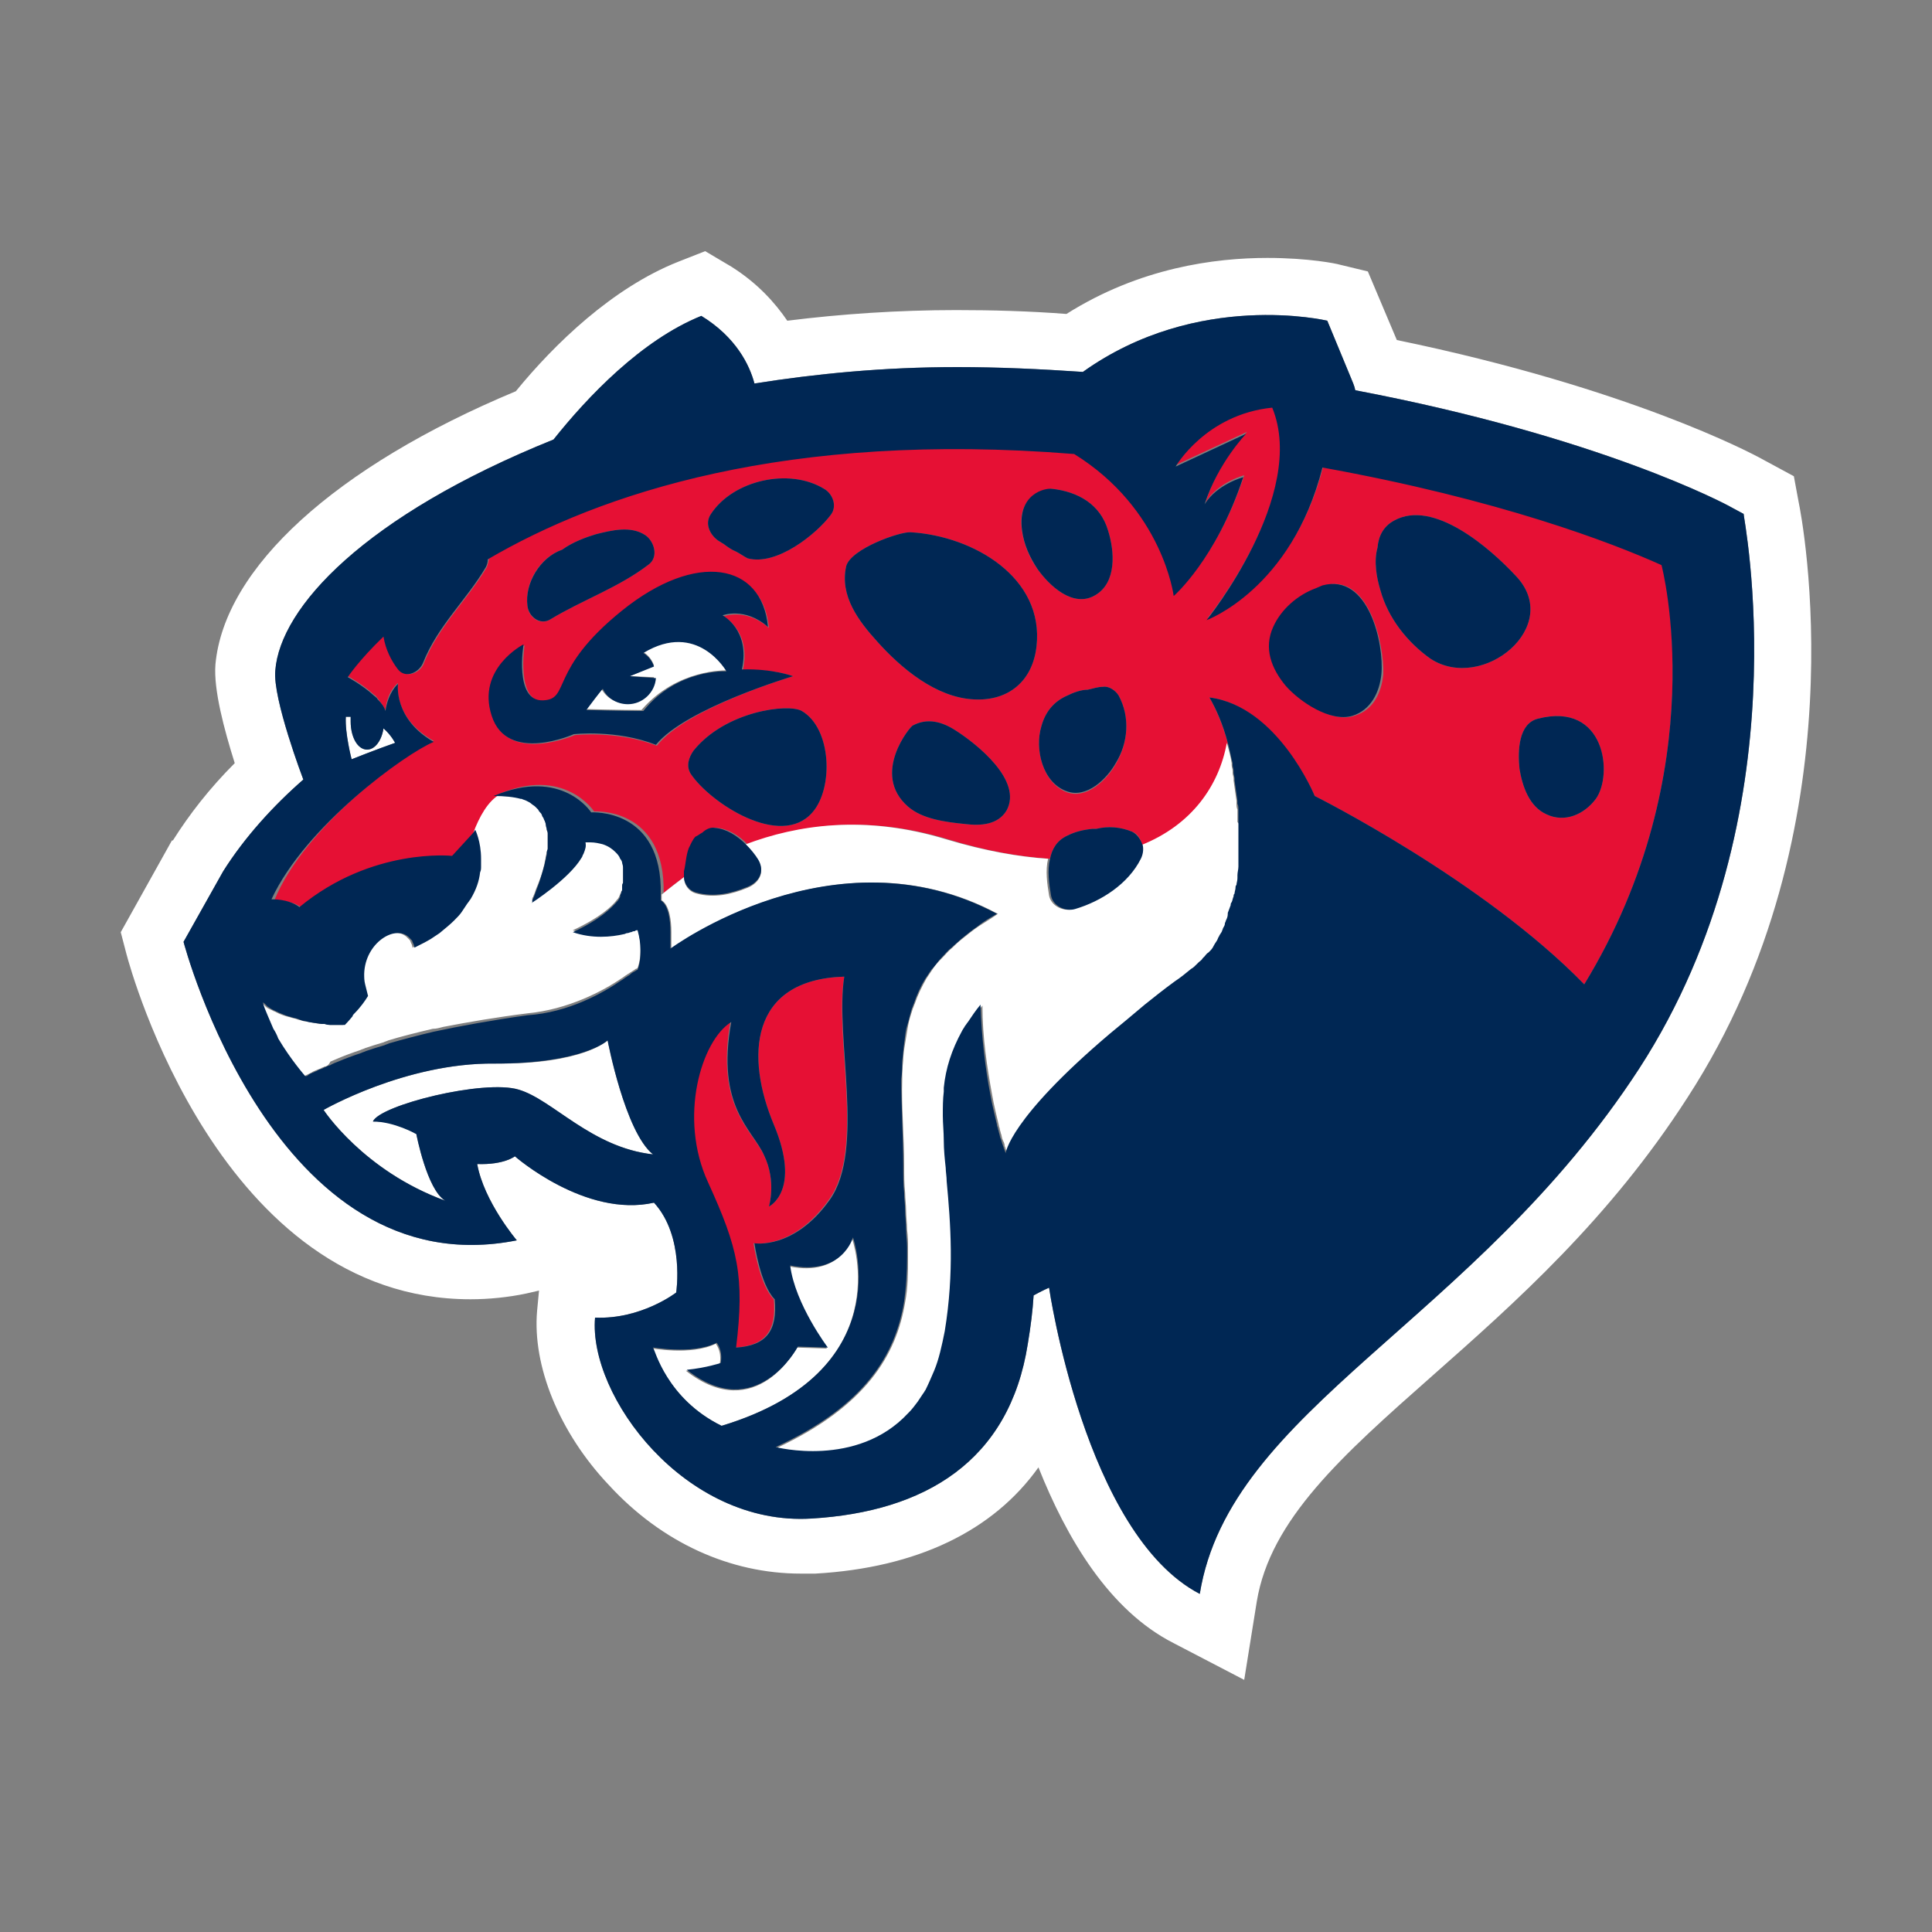
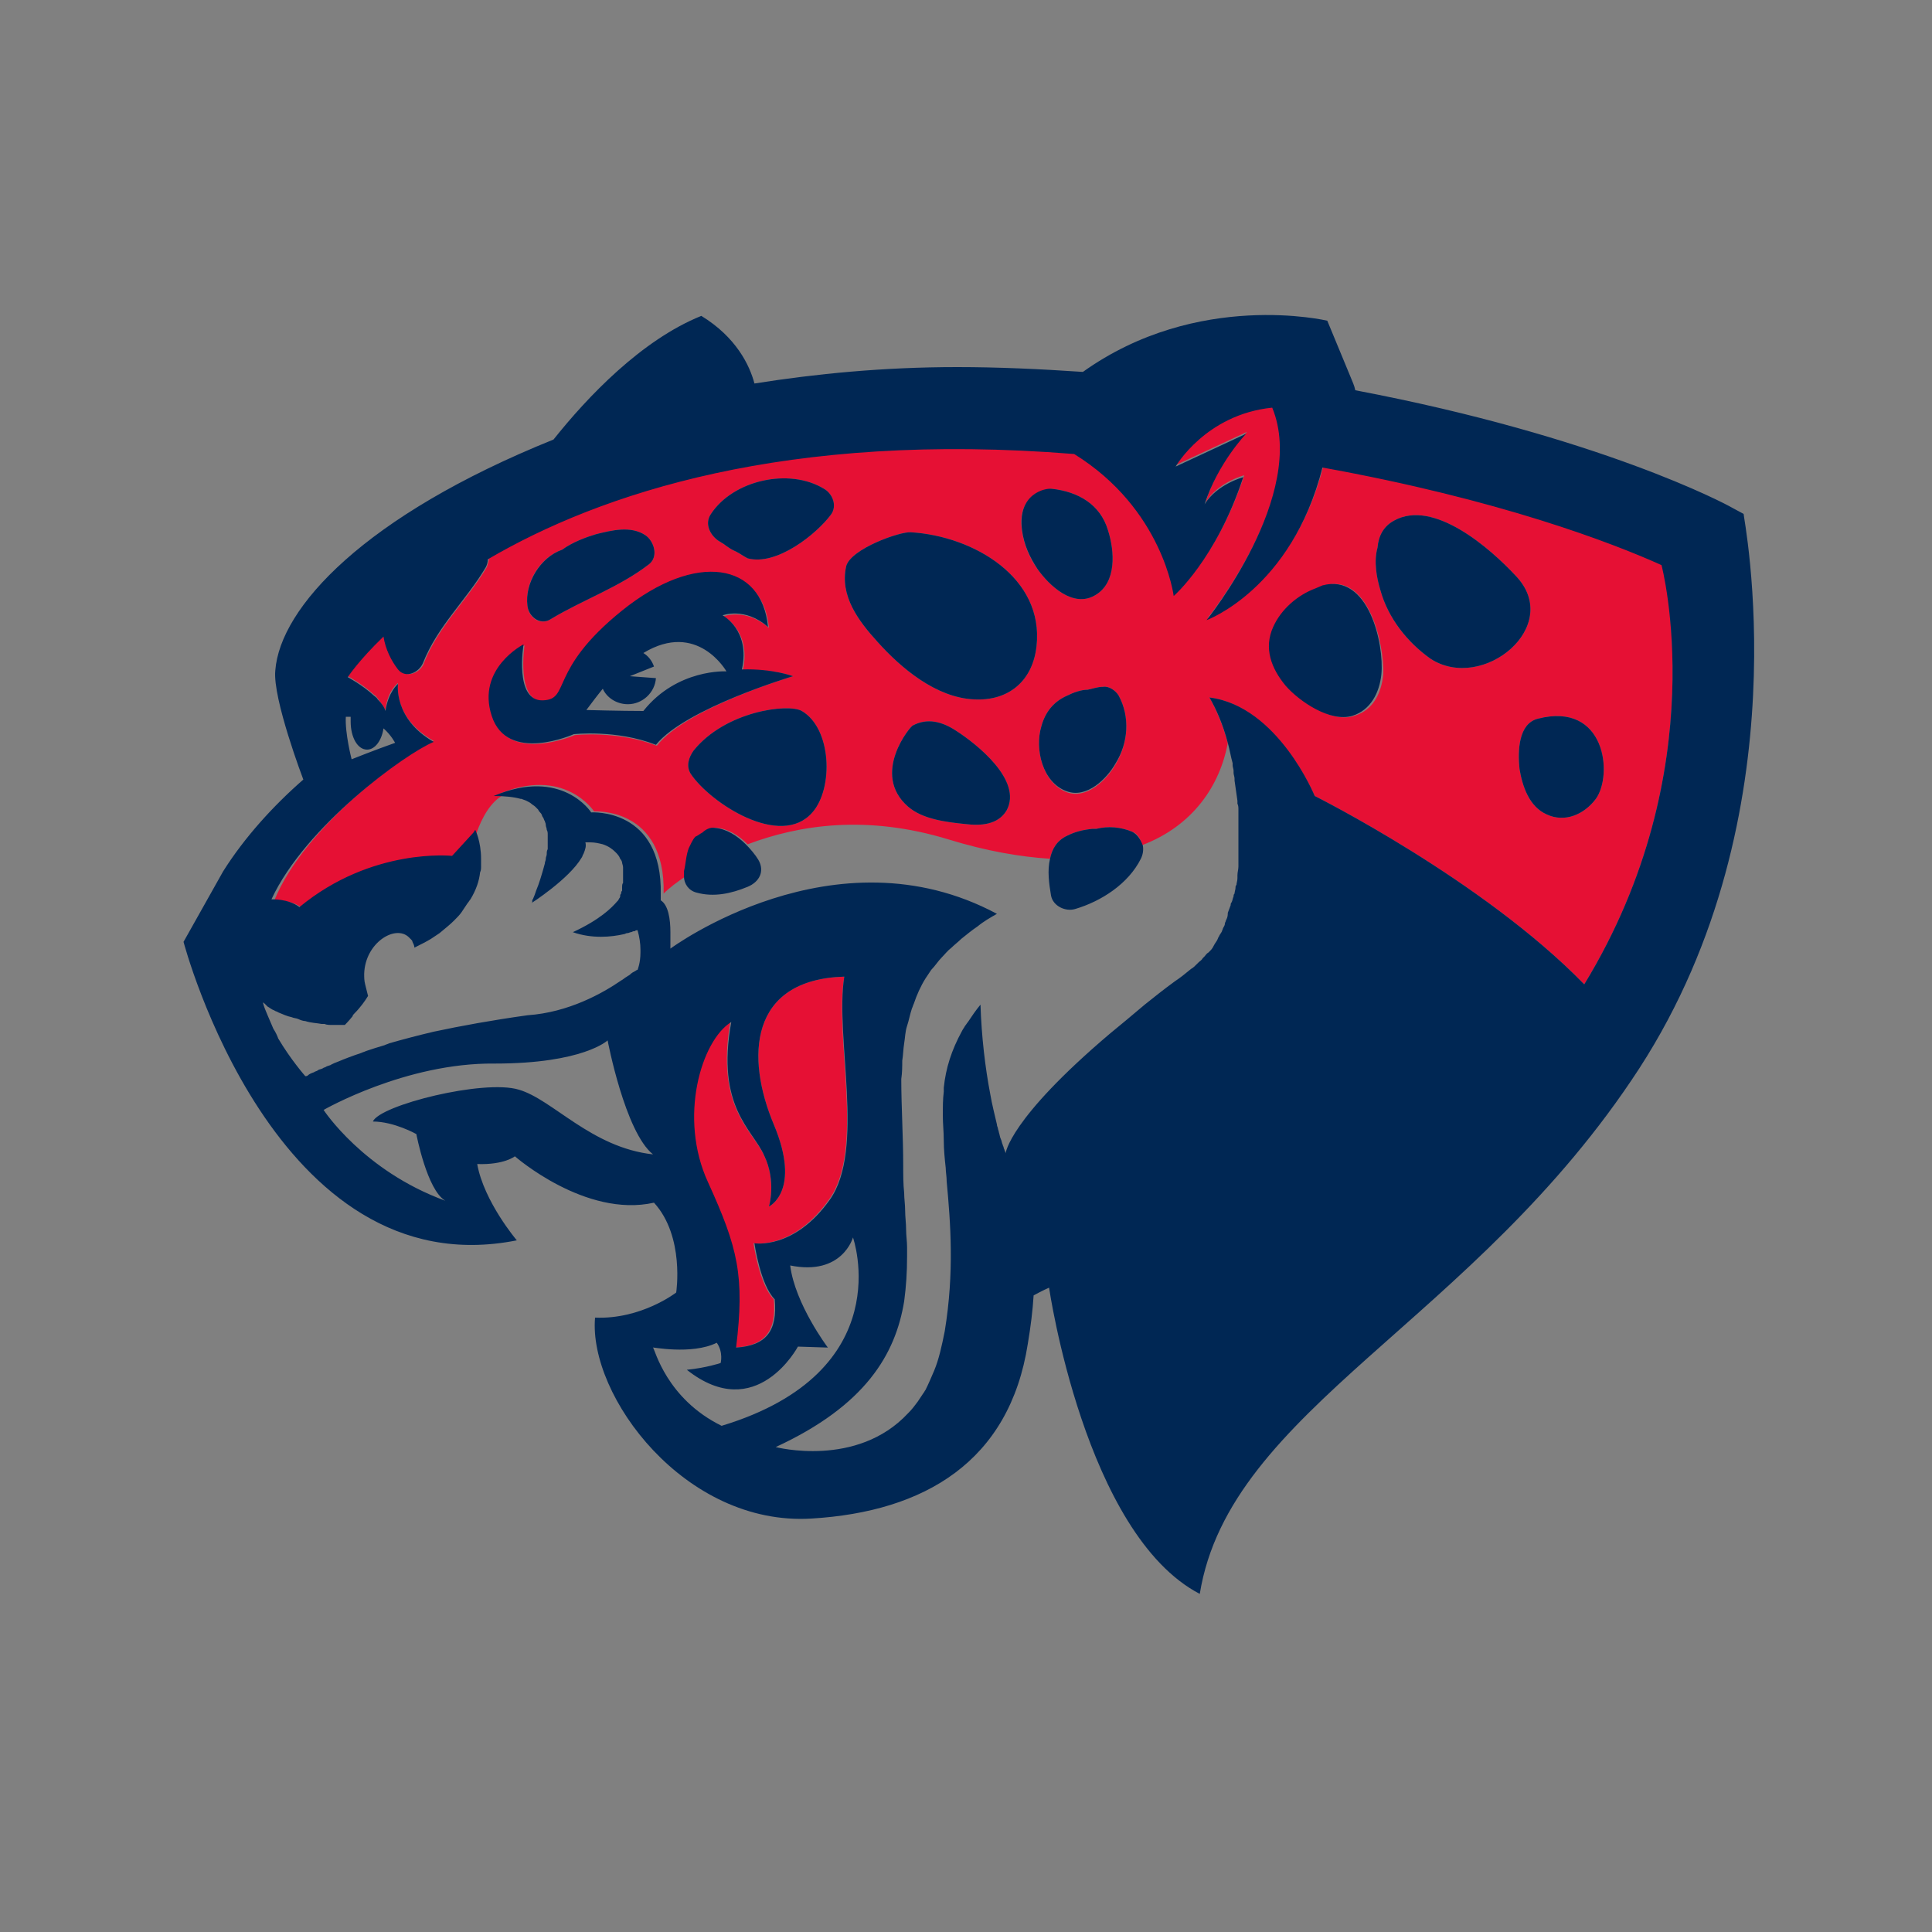
<svg xmlns="http://www.w3.org/2000/svg" data-bbox="12.5 26 175.001 147.9" viewBox="0 0 200 200" height="200" width="200" data-type="color">
  <rect x="0" y="0" width="200" height="200" fill="#808080" stroke="none" />
  <g>
    <path d="M53.1 82.4h-.3c.1-.1.2 0 .3 0zm-.7-.1h.4-.4zm0 0h-.2.2zm1 .1c-.1 0-.2 0-.3-.1.1.1.2.1.3.1zM164 101.9c-10.5-10.8-27.9-19.5-27.9-19.5s-3.9-9.3-10.9-10.2c.7 1.2 1.4 2.9 1.9 4.7-.8 4.4-3.6 8.6-8.9 10.6-.1-.6-.4-1.2-1-1.4-1.2-.5-2.5-.6-3.7-.3h-.4c-1 .1-1.8.3-2.6.7-1.1.5-1.6 1.4-1.8 2.4-3.1-.2-6.6-.8-10.5-2-8.5-2.6-15.5-1.5-20.8.5-.9-.9-2-1.6-3.2-1.7-.5-.1-1 .2-1.3.5-.1 0-.1.1-.2.1.3-.2-.4.3-.5.3-.3.3-.5.8-.7 1.2-.3.8-.3 1.6-.5 2.4v.5c-.9.6-1.7 1.2-2.3 1.8.2-9-7.2-8.5-7.2-8.5s-3.1-4.8-10.1-1.7h1.2-.5c-1.3.7-2.2 2.3-2.8 4l-2.2 2.4s-8.3-.9-15.8 5.3c-1.2-.9-2.9-.8-2.9-.8C31.6 85.4 42 78 44.9 76.7c-4.3-2.4-3.7-6-3.7-6s-1.1.8-1.3 2.8c-.2-.4-.5-.8-.8-1.2-.1-.1-.2-.3-.4-.4C37.5 70.8 36 70 36 70s18.8-27.8 75.3-23.2c9.2 5.7 10.3 14.7 10.3 14.7s4.4-3.8 7.2-12.3c0 0-2.7.7-4 2.8 1.3-4.2 4.3-7.3 4.3-7.3l-7.3 3.4s3.1-5.4 10-6.1c3.7 9-6.8 22-6.8 22s8.8-3.2 12-15.8c18.3 3.3 30 7.9 35.1 10.1-.1.2 5.5 21.3-8.1 43.6zM105.8 55c.2 1.4.8 2.8 1.6 3.9 1.2 1.7 3.7 4.1 6 2.7 2.2-1.3 2-4.5 1.3-6.7-.8-2.7-3.1-4-5.8-4.3-.7 0-3.7.6-3.1 4.4zm-51.2 7.7c.1 1.2 1.3 2.1 2.4 1.4 3.3-2 7.1-3.3 10.2-5.7 1-.8.5-2.4-.4-3-1.5-1-3.5-.5-5.1-.1-1 .3-2.4.8-3.5 1.6-2.3.8-3.9 3.4-3.6 5.8zm-4-4.9c-4.9 2.9-8.5 5.8-10.8 8.1.2 1.2.7 2.4 1.5 3.4s2.3.3 2.6-.7c1.5-3.8 4.5-6.5 6.5-9.9.1-.3.2-.6.2-.9zM82.1 70s-2.1-.8-5.2-.6c.9-4.1-2-5.6-2-5.6s2.3-.9 4.7 1.2c-.6-6.5-7.5-7.9-15.1-1.7-7.7 6.2-5.2 9.2-8.2 9.3-2.9.1-2-5.8-2-5.8s-4.9 2.5-3.3 7.4c1.6 4.9 8.5 1.9 8.5 1.9s4.4-.5 8.5 1.1c3-3.9 14.1-7.2 14.1-7.2zm.9 3.6c-1.4-.8-7.9 0-11.2 4.1-.5.7-.8 1.6-.3 2.4 2 3 9.3 7.8 12.6 4 2.2-2.5 2-8.7-1.1-10.5zm2.3-23c-3.6-2.2-9.4-.9-11.7 2.6-.7 1-.1 2.2.8 2.8.2.1.3.2.5.3.4.3.8.6 1.3.8.4.2.8.5 1.2.7 3 .8 7.1-2.5 8.6-4.5.7-.9.2-2.2-.7-2.7zm13.6 25c-1.4-.9-2.9-1.3-4.4-.5-.2 0-4.4 5-.5 8.4 1.5 1.3 3.9 1.6 5.9 1.8 1.6.2 3.4.1 4.3-1.4 1.7-3.1-3.1-6.9-5.3-8.3zm-4.6-20.5c-1.1-.1-6.2 1.7-6.7 3.5-.7 3.1 1.3 5.7 3.2 7.8 2.5 2.8 6.1 5.8 10 6 3.6.2 6.1-1.9 6.5-5.5.8-7.1-6.5-11.4-13-11.8zM115.8 72c-.3-.5-1-1-1.6-.9-.6 0-1.1.2-1.6.3-.7 0-1.5.3-2.1.6-1.4.6-2.3 1.7-2.7 3.2-.7 2.3.1 5.8 2.6 6.8 2.1.8 4.2-1.3 5.1-2.9 1.3-2.2 1.5-4.9.3-7.1zm21.3-11.4c-.3.1-.5.2-.7.3-1.9.7-3.6 2.1-4.4 4-1 2.2-.2 4.3 1.3 6.1 1.4 1.6 4.6 3.9 6.9 3.1 2-.6 2.8-2.4 3-4.3.1-3.1-1.5-10.5-6.1-9.2zm19.8-1c-2.6-2.8-8.5-8-12.6-5.7-1.1.6-1.6 1.6-1.7 2.8-.4 1.4-.1 3.1.3 4.4.8 2.9 2.8 5.4 5.2 7.1 5.4 3.5 13.8-3.4 8.8-8.6zm2.3 14.8c-2 .5-2.1 3.3-1.9 5.2.3 1.8 1 3.9 2.8 4.7 1.9.9 3.9 0 5.1-1.6 1.8-2.5 1-10.1-6-8.3zm-105.8 8c.2 0 .3.1.5.1-.2 0-.4 0-.5-.1zm34 18.7c-9.9.3-10.2 8.4-7.3 15.3 2.9 6.9-.5 8.5-.5 8.5s.8-2.6-.5-5.3c-1.3-2.7-5-5-3.5-13.8-3.1 1.9-5.5 9.9-2.4 16.6 3.1 6.8 3.8 9.7 2.9 17.1 3.1-.2 4.3-1.7 4-5-1.5-1.5-2.1-5.8-2.1-5.8s4.1.7 7.8-4.5c3.8-5.2.5-16.9 1.6-23.1z" fill="#e61034" data-color="1" />
-     <path d="M186.2 52l-.5-2.7-3.7-2c-.6-.3-13.2-7.1-37.4-12.1l-3-7.1-2.9-.7c-.3-.1-3.2-.7-7.5-.7-5.4 0-13.2 1-20.8 5.8-3.9-.3-7.7-.4-11.4-.4-6 0-11.9.4-17.5 1.1-1.3-1.9-3.1-3.9-5.8-5.6L73 26l-2.8 1.1c-6.8 2.7-12.8 8.5-16.8 13.4-18.7 7.8-30.2 18.3-31.1 28.3-.2 2.6.9 6.7 2 10.2-2.6 2.6-4.7 5.3-6.4 8h-.1l-5.3 9.5.6 2.3c.4 1.5 9.7 35.7 35.6 35.7 1.9 0 3.9-.2 5.8-.6l1.3-.3-.2 2.1c-.5 5.7 2.3 12.6 7.4 18 5.5 6 12.6 9.2 19.9 9.2h1.5c10.5-.6 18.4-4.4 23.1-11 2.9 7.3 7.3 14.8 14 18.2l7.3 3.8 1.3-8.1c1.4-8.5 8.8-15.1 18.2-23.4 8.6-7.6 18.3-16.2 26.4-28.8 18.1-27.9 11.8-60.2 11.5-61.6zm-16.5 58.6c-17.1 26.3-42.4 35.2-45.5 54.4-11.9-6.2-15.6-31.7-15.6-31.7s-.7.3-1.6.8c-.1 1.6-.3 3.2-.6 5-1.9 12.2-10.7 17.4-22.4 18.1-13.1.8-23.1-12.7-22.4-20.8 4.8.2 8.4-2.6 8.4-2.6s.9-5.8-2.3-9.3c-7.1 1.6-14.4-4.8-14.4-4.8s-1.1.9-3.9.8c.7 3.9 4.1 7.9 4.1 7.9-25.1 5-34.5-30.9-34.5-30.9l4.1-7.3c2.2-3.5 5.2-6.8 8.3-9.5 0 0-3.2-8.4-2.9-11.3.5-6.5 9.2-16 28.8-23.9 3.5-4.4 9.1-10.3 15.3-12.8 3.6 2.2 5 5.1 5.5 7 6.3-1 13.3-1.7 21-1.7 4.2 0 8.6.2 13 .5 11.9-8.5 25.3-5.3 25.3-5.3l2.4 5.8c.2.5.4.9.5 1.4 25.3 4.8 38.4 11.8 38.9 12.1l1.3.7c-.1 0 6.3 31-10.8 57.4zm-41.3-24.8v4.1c0 .3-.1.6-.1.9v.3c0 .2-.1.4-.1.7 0 .1 0 .2-.1.3 0 .2-.1.4-.1.6 0 .1 0 .2-.1.3 0 .2-.1.4-.2.6 0 .1 0 .2-.1.3-.1.3-.2.6-.3.8v.1c-.1.2-.2.5-.2.7 0 .1-.1.2-.1.3-.1.2-.2.4-.2.5 0 .1-.1.2-.1.3-.1.2-.2.3-.3.5 0 .1-.1.1-.1.2-.1.2-.3.5-.4.7-.1.2-.3.4-.4.6l-.2.2c-.1.1-.2.3-.4.4l-.2.2c-.1.1-.3.2-.4.4l-.2.2c-.2.2-.4.3-.6.5-.6.4-1.2.9-1.7 1.3-1.1.8-2.2 1.6-3.1 2.4-.7.5-1.3 1-1.9 1.5-.6.5-1.2 1-1.7 1.4-10.6 8.9-10.8 12.4-10.8 12.4s0-.1-.1-.3c0-.1-.1-.2-.1-.3 0-.1-.1-.2-.1-.3 0-.2-.1-.4-.2-.6-.1-.2-.1-.5-.2-.7 0-.1-.1-.3-.1-.4 0-.1-.1-.3-.1-.4-.2-.9-.5-2-.7-3.2-.5-2.7-1-5.9-1-9.2-.5.6-.9 1.2-1.3 1.8-.1.1-.2.3-.3.4-.1.2-.2.3-.3.5-1.1 1.9-1.7 3.9-1.9 5.9 0 .1 0 .3-.1.4-.1.8-.1 1.7-.1 2.5s0 1.7.1 2.6c.1.9.1 1.8.2 2.8 0 .5.1 1 .1 1.4.4 4.4.8 9.4-.2 15.5-.2 1.6-.6 2.9-1.1 4.1-.3.7-.6 1.4-.9 2-.1.1-.1.2-.2.3l-.6.9c-.3.4-.6.8-.9 1.1l-.1.1c-5.3 5.7-13.7 3.5-13.7 3.5 9.2-4.3 12.4-9.6 13.3-15.1.3-1.5.3-3.1.3-4.6v-1c0-.6 0-1.2-.1-1.9 0-.7-.1-1.4-.1-2 0-.6-.1-1.2-.1-1.8-.1-.9-.1-1.9-.1-2.8 0-3.1-.3-6.1-.2-9 0-.6 0-1.2.1-1.9 0-.6.1-1.2.2-1.8l.3-1.8c.1-.6.3-1.2.5-1.8.1-.2.1-.3.2-.5.3-.9.7-1.7 1.2-2.6l.6-.9c.3-.5.7-.9 1.1-1.3.3-.3.6-.7 1-1 .3-.3.6-.6 1-.9.5-.4 1.1-.9 1.7-1.3.6-.4 1.3-.8 2-1.3-16.8-9-33.8 3.6-33.8 3.6v-1.7c0-1.2-.2-2.8-1-3.3v-.6c.6-.5 1.4-1.1 2.3-1.8 0 .8.5 1.5 1.3 1.7 1.8.5 3.6.1 5.3-.6 1.2-.5 1.8-1.6 1.1-2.8-.3-.6-.8-1.2-1.3-1.7 5.3-2 12.3-3.1 20.8-.5 4 1.2 7.5 1.8 10.5 2-.3 1.2-.1 2.6.1 3.8.2 1.1 1.5 1.7 2.5 1.4 2.7-.8 5.5-2.6 6.8-5.2.2-.4.3-.9.2-1.4 5.3-2.1 8.1-6.2 8.9-10.6.2.7.4 1.4.5 2.1v.2c0 .2.1.4.1.6v.2c0 .2.1.4.1.6v.2l.3 2.1v.3c0 .2 0 .4.1.6v1.3c.3.3.3.5.3.7zm-94.8 24.6c-.1.1-.3.1-.4.2-.2.1-.3.1-.5.2s-.3.1-.4.2l-.6.3c-.1 0-.1.1-.2.1h-.1s-1.5-1.7-2.8-3.9c-.2-.3-.4-.6-.5-1-.2-.4-.4-.9-.6-1.4-.2-.5-.3-.9-.5-1.4l.2.2.3.3c.2.2.5.3.7.4.1.1.3.1.4.2.4.2.9.4 1.4.5.2.1.5.1.7.2.2.1.5.1.7.2.6.1 1.2.2 1.7.3h.3c.3 0 .5 0 .7.1h1.4s.4-.4.8-.9c.1-.1.1-.2.2-.3.5-.6 1.1-1.4 1.4-1.8-.2-.4-.3-.8-.3-1.2s-.1-.8-.1-1.1c.1-3.3 3.2-5.1 4.6-3.8l.3.3c.1.1.1.2.1.2.1.2.2.4.2.6.6-.3 1.2-.6 1.7-.9l.9-.6c.6-.4 1.1-.8 1.5-1.3.3-.3.5-.6.8-.9l.6-.9c.1-.1.2-.3.3-.4.6-1 .9-1.9 1-2.8 0-.2.1-.4.1-.6v-1.4c0-.4-.1-.7-.1-1v-.2c0-.2-.1-.3-.1-.4-.1-.4-.2-.7-.2-.7l-.2.2c.6-1.6 1.5-3.3 2.8-4 .8 0 1.5.1 2.1.3h.1c.2.1.3.1.5.2s.3.2.5.3c.1.1.3.2.4.3l.3.3c.1.1.2.2.3.4.1.1.2.3.2.4.1.1.1.3.2.4 0 .1.1.3.1.4 0 .2.1.3.1.5s0 .3.1.5v1.5c0 .2 0 .3-.1.5 0 .2-.1.3-.1.5s-.1.3-.1.5c-.2 1.1-.6 2.1-.9 2.8-.1.3-.2.6-.3.8 0 .1-.1.1-.1.2v.2c0 .1-.1.1-.1.1s3.9-2.5 5.2-4.7c.1-.1.2-.3.2-.4.2-.4.2-.8.2-1.2h.5c.5 0 .9.1 1.3.2.6.2 1 .4 1.3.8.2.2.4.5.5.7.1.1.1.3.2.4.1.2.1.3.1.5v1.6c0 .1 0 .3-.1.4v.4c0 .1 0 .2-.1.3 0 .2-.1.2-.1.2v.1c0 .1-.1.1-.1.2s-.1.1-.1.2l-.1.1c-.5.7-1.8 1.9-4.6 3.2 2 .7 4 .5 5.3.2.1 0 .2-.1.3-.1.1 0 .3-.1.4-.1.1 0 .2-.1.3-.1h.1c.1 0 .1 0 .2-.1h.1c.2.7.3 1.4.3 2v.3c0 1.1-.3 1.8-.3 1.8s-.1.1-.2.1c-.1.1-.3.2-.6.4-.1.1-.2.1-.3.2-.2.1-.4.3-.6.4-1.9 1.3-5.5 3.2-9.7 3.6-3.2.4-6.1.9-8.7 1.4-.4.1-.7.2-1.1.2-1.7.4-3.3.8-4.6 1.2-.2.1-.3.1-.5.2-.7.2-1.3.4-1.9.6-.2.1-.3.1-.5.2-.9.3-1.7.6-2.4.9-.2.1-.5.2-.7.3-.2.4-.4.5-.6.5zm34 9.1c-6.3-.7-10.4-5.6-13.9-6.7-3.5-1.1-14.4 1.6-15.1 3.3 2.3-.1 4.5 1.3 4.5 1.3s1.1 5.8 3 6.9c-8.5-3.1-12.6-9.4-12.6-9.4s8.5-4.9 17.7-4.8c9.2.1 11.7-2.4 11.7-2.4s1.8 9.5 4.7 11.8zm7.1 28.1c-5.7-2.8-6.9-7.9-7.2-8-.3-.1 4 .8 6.6-.5.7 1 .4 2.1.4 2.1s-1.5.5-3.5.7c7.3 5.7 11.5-2.4 11.5-2.4l3.1.1s-3.3-4.5-3.9-8.5c5.3 1.1 6.5-2.9 6.5-2.9s5 13.8-13.5 19.4zm-8.3-74.1c-2.3 0-5.9-.1-5.9-.1.6-.8 1.1-1.5 1.7-2.2.5 1 1.5 1.6 2.6 1.6 1.6 0 2.8-1.2 2.9-2.7l-2.5-.1 2.5-1.1c-.2-.6-.6-1.1-1.1-1.4 5.6-3.3 8.6 1.9 8.6 1.9s-5.1-.2-8.8 4.1zm-30 5.1s-.7-2.6-.6-4.4h.5v.5c0 1.6.8 2.9 1.7 2.9.8 0 1.5-.9 1.7-2.2.8.7 1.2 1.5 1.2 1.5-2 .7-4.5 1.7-4.5 1.7z" fill="#ffffff" data-color="2" />
    <path d="M143 69.8c-.2 1.9-1.1 3.7-3 4.3-2.3.7-5.5-1.5-6.9-3.1-1.5-1.8-2.3-3.9-1.3-6.1.8-1.8 2.5-3.3 4.4-4 .2-.1.5-.2.7-.3 4.8-1.3 6.4 6.1 6.1 9.2zm-25.8 16.3c-1.2-.5-2.5-.6-3.7-.3h-.4c-1 .1-1.8.3-2.6.7-1.1.5-1.6 1.4-1.8 2.4-.3 1.2-.1 2.6.1 3.8.2 1.1 1.5 1.7 2.5 1.4 2.7-.8 5.5-2.6 6.8-5.2.2-.4.3-.9.2-1.4-.2-.5-.5-1.1-1.1-1.4zm52.5 24.5c-17.1 26.3-42.4 35.2-45.5 54.4-11.9-6.2-15.6-31.7-15.6-31.7s-.7.3-1.6.8c-.1 1.6-.3 3.2-.6 5-1.9 12.2-10.7 17.4-22.4 18.1-13.1.8-23.1-12.7-22.4-20.8 4.8.2 8.4-2.6 8.4-2.6s.9-5.8-2.3-9.3c-7.1 1.6-14.4-4.8-14.4-4.8s-1.1.9-3.9.8c.7 3.9 4.1 7.9 4.1 7.9-25.1 5-34.5-30.9-34.5-30.9l4.1-7.3c2.2-3.5 5.2-6.8 8.3-9.5 0 0-3.2-8.4-2.9-11.3.5-6.5 9.2-16 28.8-23.9 3.5-4.4 9.1-10.3 15.3-12.8 3.6 2.2 5 5.1 5.5 7 6.3-1 13.3-1.7 21-1.7 4.2 0 8.6.2 13 .5 11.9-8.5 25.3-5.3 25.3-5.3l2.4 5.8c.2.5.4.9.5 1.4 25.3 4.8 38.4 11.8 38.9 12.1l1.3.7c-.1 0 6.3 31-10.8 57.4zm-133.3-32s2.5-1 4.5-1.7c0 0-.4-.8-1.2-1.5-.2 1.3-.9 2.2-1.7 2.2-1 0-1.7-1.3-1.7-2.9v-.5h-.5c-.1 1.7.6 4.4.6 4.4zm31.2 40.9c-2.9-2.3-4.7-11.8-4.7-11.8s-2.5 2.4-11.7 2.4c-9.2-.1-17.7 4.8-17.7 4.8s4.1 6.3 12.6 9.4c-1.9-1.1-3-6.9-3-6.9s-2.3-1.3-4.5-1.3c.7-1.7 11.5-4.4 15.1-3.3 3.5 1 7.5 6 13.9 6.7zm7.1 28.1c18.5-5.6 13.6-19.5 13.6-19.5s-1.1 4-6.5 2.9c.5 4 3.9 8.5 3.9 8.5l-3.1-.1s-4.3 8.1-11.5 2.4c2-.2 3.5-.7 3.5-.7s.3-1.1-.4-2.1c-2.6 1.3-6.9.4-6.6.5.2.2 1.4 5.3 7.1 8.1zm1-41.8c-3.1 1.9-5.5 9.9-2.4 16.6 3.1 6.8 3.8 9.7 2.9 17.1 3.1-.2 4.3-1.7 4-5-1.5-1.5-2.1-5.8-2.1-5.8s4.1.7 7.8-4.5.5-16.9 1.5-23.1c-9.9.3-10.2 8.4-7.3 15.3 2.9 6.9-.5 8.5-.5 8.5s.8-2.6-.5-5.3c-1.2-2.7-5-5-3.4-13.8zM172 58.5c-5.1-2.3-16.8-6.8-35.1-10.1-3.2 12.6-12 15.8-12 15.8s10.5-13 6.8-22c-6.9.7-10 6.1-10 6.1l7.3-3.4s-2.9 3-4.3 7.3c1.3-2.1 4-2.8 4-2.8-2.8 8.5-7.2 12.3-7.2 12.3s-1.1-9-10.3-14.7c-29.8-2.4-49.1 4.1-60.7 10.9 0 .3-.1.6-.2.8-2 3.4-5 6.1-6.5 9.9-.4 1-1.8 1.7-2.6.7-.7-.9-1.3-2.1-1.5-3.4-2.6 2.5-3.7 4.2-3.7 4.2s1.5.8 2.7 1.9c.1.1.3.2.4.4.4.4.7.8.8 1.2.3-2 1.3-2.8 1.3-2.8s-.5 3.6 3.7 6C42 78 31.6 85.5 28.1 93.1c0 0 1.7-.1 2.9.8 7.5-6.2 15.8-5.3 15.8-5.3l2.2-2.4.2-.3s.6 1.2.6 3v.8c0 .2 0 .4-.1.6-.1.9-.4 1.8-1 2.8-.1.1-.2.3-.3.4l-.6.9c-.2.3-.5.6-.8.9-.4.4-.9.8-1.5 1.3l-.9.6c-.5.3-1.1.6-1.7.9 0-.2-.1-.4-.2-.6 0-.1-.1-.2-.1-.2l-.3-.3c-1.4-1.3-4.5.6-4.6 3.8 0 .4 0 .7.1 1.1l.3 1.2c-.3.5-.8 1.2-1.4 1.8-.1.1-.2.2-.2.3-.4.5-.8.9-.8.9h-1.4c-.2 0-.5 0-.7-.1h-.3c-.5-.1-1.1-.1-1.7-.3-.2 0-.5-.1-.7-.2s-.5-.1-.7-.2c-.5-.1-.9-.3-1.4-.5-.1-.1-.3-.1-.4-.2-.3-.1-.5-.3-.7-.4l-.3-.3c-.1-.1-.2-.1-.2-.2.1.5.3.9.5 1.4.2.5.4.9.6 1.4.2.3.4.7.5 1 1.3 2.2 2.8 3.9 2.8 3.9h.1s.1 0 .2-.1.3-.2.6-.3c.1-.1.3-.1.4-.2.1-.1.3-.1.5-.2.1-.1.3-.1.4-.2.2-.1.4-.1.5-.2.2-.1.4-.2.7-.3.7-.3 1.5-.6 2.4-.9.2-.1.3-.1.5-.2.6-.2 1.2-.4 1.9-.6.2-.1.3-.1.5-.2 1.4-.4 2.9-.8 4.6-1.2 2.8-.6 6.1-1.2 9.7-1.7 4.3-.3 7.8-2.3 9.7-3.6.2-.1.4-.3.6-.4.1-.1.2-.1.3-.2.2-.2.4-.3.6-.4.1-.1.2-.1.2-.1s.3-.7.3-1.8v-.3c0-.6-.1-1.3-.3-2h-.1s-.1 0-.2.1h-.1c-.1 0-.2.1-.3.1-.1 0-.2.1-.4.1-.1 0-.2.1-.3.1-1.3.3-3.3.5-5.3-.2 2.8-1.3 4-2.5 4.6-3.2l.1-.1c0-.1.1-.1.1-.2.1-.1.1-.2.1-.2v-.1s0-.1.1-.2c0-.1 0-.2.1-.3v-.4c0-.1 0-.3.1-.4v-1.6c0-.2-.1-.4-.1-.5 0-.1-.1-.3-.2-.4-.1-.3-.3-.5-.5-.7-.3-.3-.7-.6-1.3-.8-.4-.1-.8-.2-1.3-.2h-.5c.1.4 0 .7-.2 1.2-.1.1-.1.3-.2.4-1.3 2.2-5.2 4.7-5.2 4.7l.1-.1v-.2c0-.1.1-.1.1-.2.1-.2.2-.5.3-.8.3-.7.6-1.7.9-2.8 0-.2.1-.3.1-.5s.1-.3.1-.5 0-.3.1-.5v-1.5c0-.2 0-.3-.1-.5 0-.2-.1-.3-.1-.5s-.1-.3-.1-.4c-.1-.1-.1-.3-.2-.4-.1-.1-.1-.3-.2-.4-.1-.1-.2-.2-.3-.4l-.3-.3c-.1-.1-.3-.2-.4-.3-.1-.1-.3-.2-.5-.3-.2-.1-.3-.1-.5-.2h-.1c-.7-.2-1.7-.3-2.8-.3 7.1-3 10.1 1.7 10.1 1.7s7.4-.5 7.2 8.5v.6c.8.5 1 2 1 3.3v1.7s17-12.6 33.8-3.6c-.7.4-1.4.8-2 1.3-.6.4-1.2.9-1.7 1.3-.3.3-.7.6-1 .9-.4.3-.7.7-1 1-.4.4-.7.9-1.1 1.3l-.6.9c-.5.8-.9 1.7-1.2 2.6-.1.2-.1.3-.2.5-.2.6-.3 1.2-.5 1.8s-.2 1.2-.3 1.8c-.1.6-.1 1.2-.2 1.8 0 .6 0 1.2-.1 1.9 0 2.9.2 5.9.2 9 0 .9 0 1.9.1 2.8 0 .6.1 1.2.1 1.8 0 .7.1 1.3.1 2 0 .6.1 1.2.1 1.8v1c0 1.6-.1 3.1-.3 4.6-.9 5.5-4 10.8-13.3 15.1 0 0 8.4 2.2 13.7-3.5l.1-.1c.3-.3.6-.7.9-1.1l.6-.9c.1-.1.1-.2.2-.3.3-.6.6-1.3.9-2 .5-1.2.8-2.6 1.1-4.1 1-6.1.6-11.2.2-15.5 0-.5-.1-1-.1-1.4-.1-.9-.2-1.9-.2-2.8s-.1-1.8-.1-2.6c0-.9 0-1.7.1-2.5v-.4c.2-2 .8-3.9 1.9-5.9.1-.2.2-.3.3-.5.1-.1.2-.3.3-.4.4-.6.8-1.2 1.3-1.8.1 3.3.5 6.6 1 9.2.2 1.2.5 2.3.7 3.2 0 .2.1.3.1.4 0 .1.1.3.1.4.1.3.1.5.2.7.1.2.1.4.2.6 0 .1.1.2.1.3 0 .1.1.2.1.3.1.2.1.3.1.3s.3-3.5 10.8-12.4c1.1-.9 2.3-1.9 3.6-3 1-.8 2-1.6 3.1-2.4.6-.4 1.1-.8 1.7-1.3.2-.1.4-.3.6-.5l.2-.2c.1-.1.3-.2.4-.4l.2-.2c.1-.1.2-.3.4-.4l.2-.2c.2-.2.3-.4.4-.6.1-.2.3-.4.4-.7 0-.1.1-.1.1-.2.1-.2.2-.3.3-.5 0-.1.1-.2.1-.3.1-.2.2-.3.2-.5 0-.1.1-.2.1-.3.1-.2.2-.4.2-.7v-.1c.1-.3.2-.5.3-.8 0-.1 0-.2.1-.3.1-.2.1-.4.2-.6 0-.1 0-.2.1-.3 0-.2.1-.4.1-.6 0-.1 0-.2.1-.3 0-.2.1-.4.1-.7v-.3c0-.3.1-.6.1-.9v-5.9c0-.2 0-.4-.1-.6v-.3l-.3-2.1v-.2c0-.2-.1-.4-.1-.6v-.2c0-.2-.1-.4-.1-.6V79c-.2-.7-.3-1.4-.5-2.1-.5-1.9-1.2-3.5-1.9-4.7 7.1.9 10.9 10.2 10.9 10.2s17.4 8.7 27.9 19.5c13.6-22.3 8-43.4 8-43.4zm-61.6 23.4c2.1.8 4.2-1.3 5.1-2.9 1.3-2.1 1.5-4.8.3-7-.3-.5-1-1-1.6-.9-.6 0-1.1.2-1.6.3-.7 0-1.5.3-2.1.6-1.4.6-2.3 1.7-2.7 3.2-.7 2.3.1 5.8 2.6 6.7zm48.8-7.5c-2 .5-2.1 3.3-1.9 5.2.3 1.8 1 3.9 2.8 4.7 1.9.9 3.9 0 5.1-1.6 1.8-2.5 1-10.1-6-8.3zm-2.3-14.8c-2.6-2.8-8.5-8-12.6-5.7-1.1.6-1.6 1.6-1.7 2.8-.4 1.4-.1 3.1.3 4.4.8 2.9 2.8 5.4 5.2 7.1 5.4 3.5 13.8-3.4 8.8-8.6zM83 73.6c-1.4-.8-7.9 0-11.2 4.1-.5.7-.8 1.6-.3 2.4 2 3 9.3 7.8 12.6 4 2.2-2.5 2-8.7-1.1-10.5zm-.9-3.6S71 73.3 67.9 77.1c-4.1-1.6-8.5-1.1-8.5-1.1s-6.9 3.1-8.5-1.9c-1.6-4.9 3.3-7.4 3.3-7.4s-1 5.9 2 5.8c2.9-.1.5-3.1 8.2-9.3 7.7-6.2 14.5-4.9 15.1 1.7-2.4-2.1-4.7-1.2-4.7-1.2s2.9 1.5 2 5.6c3.2-.1 5.3.7 5.3.7zm-6.9-.5s-3-5.3-8.6-1.9c.5.3.9.8 1.1 1.4l-2.5 1 2.7.2c-.1 1.5-1.4 2.7-2.9 2.7-1.2 0-2.2-.7-2.6-1.6-.5.6-1.1 1.4-1.7 2.2 0 0 3.6.1 5.9.1 3.5-4.4 8.6-4.1 8.6-4.1zm32.2-10.6c1.2 1.7 3.7 4.1 6 2.7 2.2-1.3 2-4.5 1.3-6.7-.8-2.7-3.1-4-5.8-4.3-.7-.1-3.6.5-3.1 4.3.2 1.5.8 2.8 1.6 4zM57 64.1c3.3-2 7.1-3.3 10.2-5.7 1-.8.5-2.4-.4-3-1.5-1-3.5-.5-5.1-.1-1 .3-2.4.8-3.5 1.6-2.3.8-3.9 3.5-3.6 5.8.1 1.1 1.3 2.1 2.4 1.4zm41.9 11.5c-1.4-.9-2.9-1.3-4.4-.5-.2 0-4.4 5-.5 8.4 1.5 1.3 3.9 1.6 5.9 1.8 1.6.2 3.4.1 4.3-1.4 1.7-3.1-3.1-6.9-5.3-8.3zM77.2 87.4c-.9-.9-2-1.6-3.2-1.7-.5-.1-1 .2-1.3.5-.1 0-.1.1-.2.1.3-.2-.4.3-.5.3-.3.3-.5.8-.7 1.2-.3.8-.3 1.6-.5 2.4v.5c0 .8.5 1.5 1.3 1.7 1.8.5 3.6.1 5.3-.6 1.2-.5 1.8-1.6 1.1-2.8-.3-.5-.8-1.1-1.3-1.6zm17.1-32.3c-1.1-.1-6.2 1.7-6.7 3.5-.7 3.1 1.3 5.7 3.2 7.8 2.5 2.8 6.1 5.8 10 6 3.6.2 6.1-1.9 6.5-5.5.8-7.1-6.5-11.4-13-11.8zm-9-4.5c-3.6-2.2-9.4-.9-11.7 2.6-.7 1-.1 2.2.8 2.8.2.1.3.2.5.3.4.3.8.6 1.3.8.4.2.8.5 1.2.7 3 .8 7.1-2.5 8.6-4.5.7-.9.2-2.2-.7-2.7z" fill="#002754" data-color="3" />
  </g>
</svg>